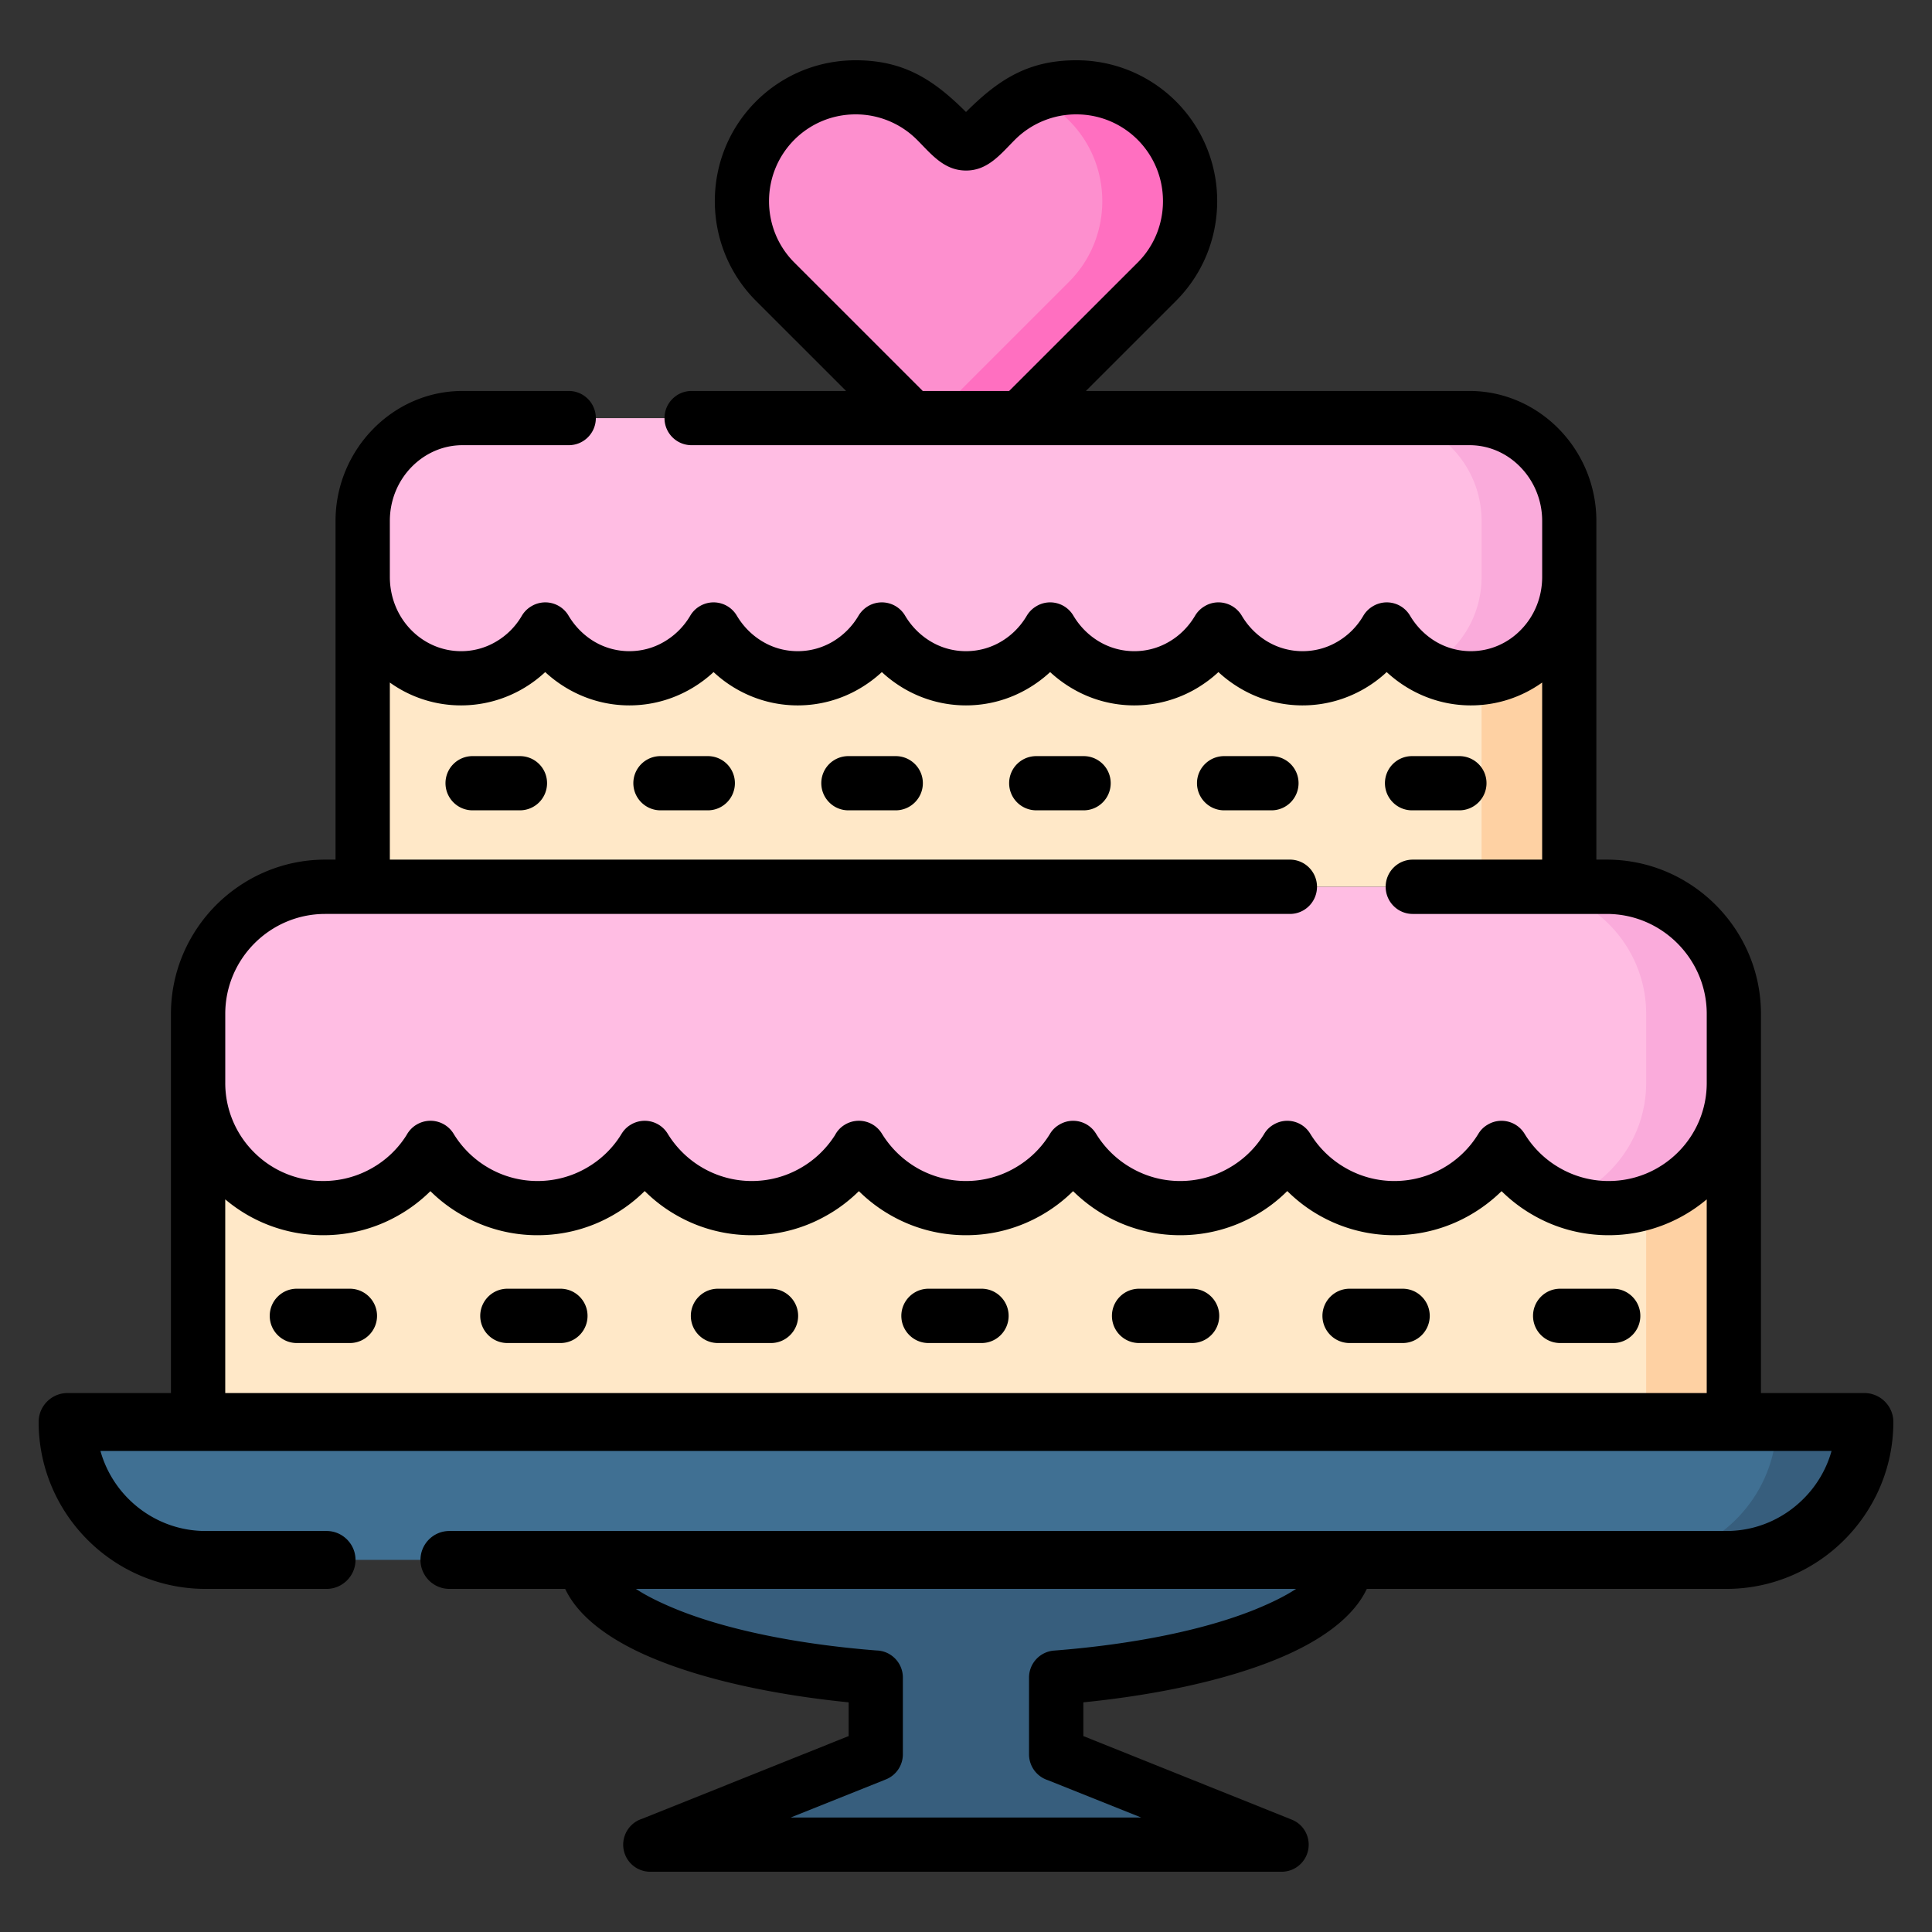
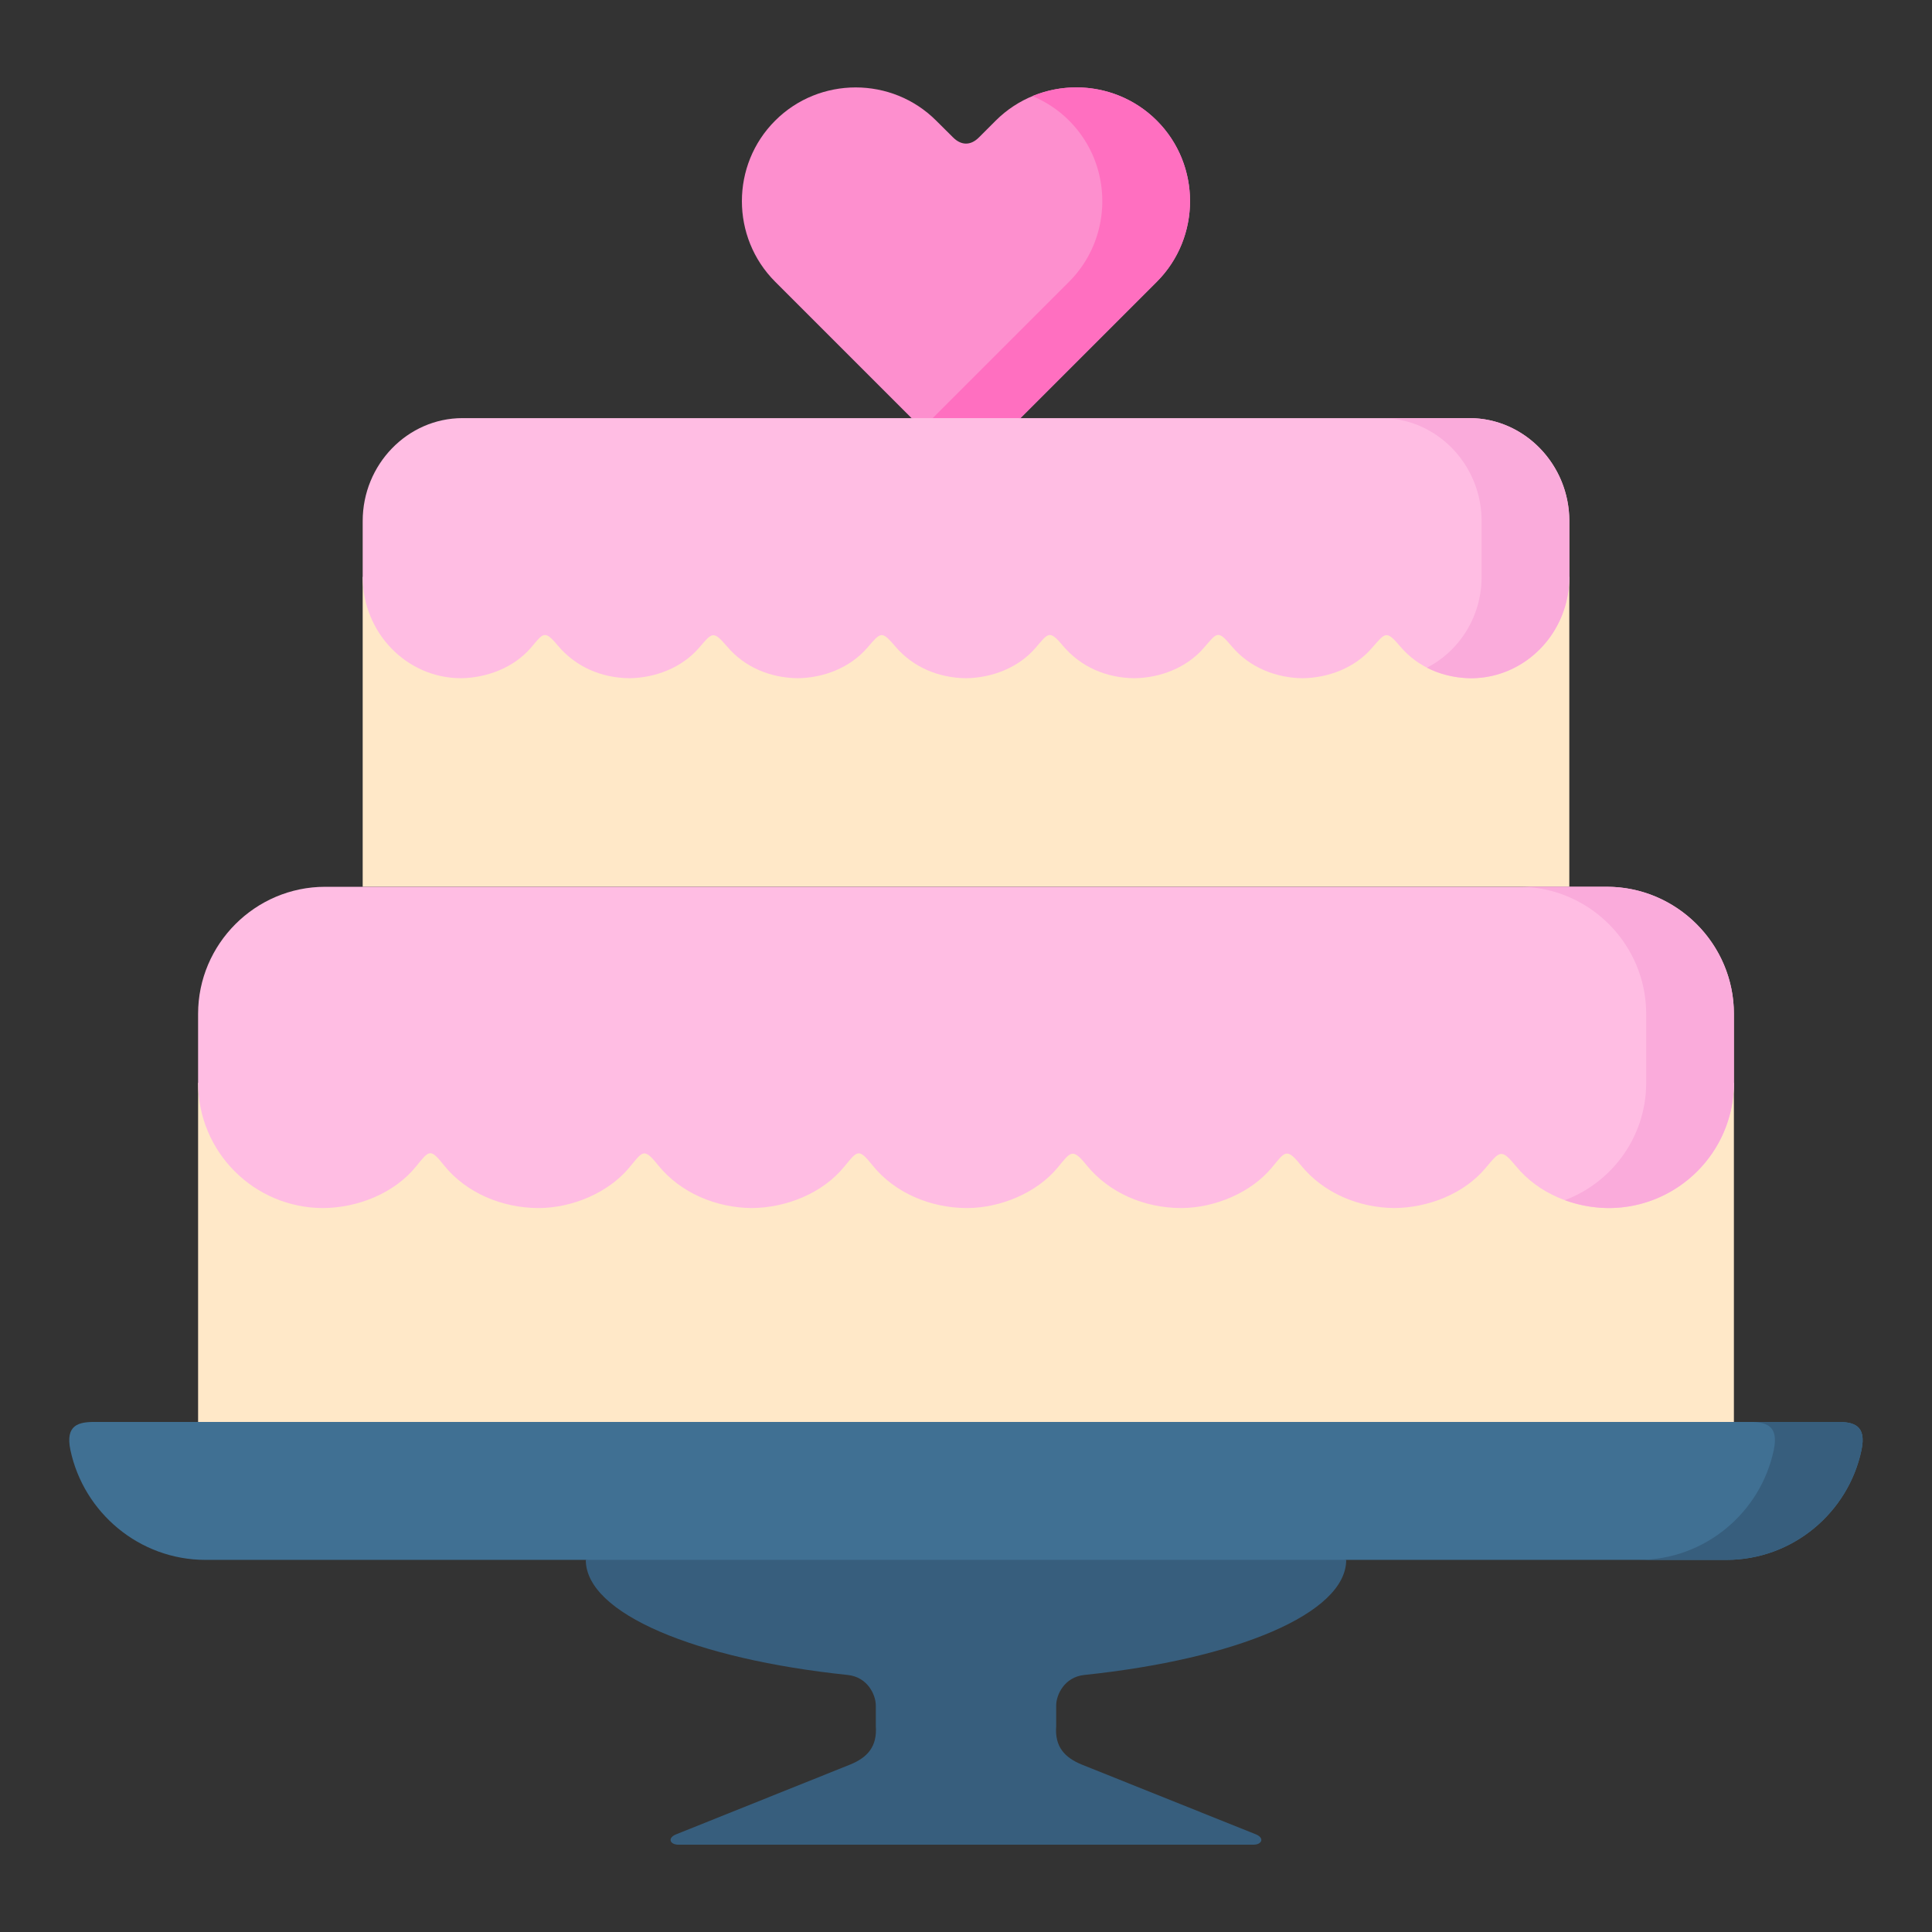
<svg xmlns="http://www.w3.org/2000/svg" version="1.1" width="512" height="512" x="0" y="0" viewBox="0 0 512 512" style="enable-background:new 0 0 512 512" xml:space="preserve" class="">
  <rect x="0" y="0" width="512" height="512" fill="#333333" stroke="none" />
  <g transform="matrix(0.96,0,0,0.96,10.24,10.24)">
    <g fill-rule="evenodd" clip-rule="evenodd">
      <path fill="#fd8fce" d="M252.407 27.244c2.179 2.206 4.81 2.403 7.187 0l4.611-4.612c12.25-12.222 32.251-12.222 44.472 0 12.222 12.222 12.222 32.224 0 44.473l-37.655 37.654-15.22 5.093-14.824-5.093-37.655-37.654c-12.249-12.249-12.249-32.251 0-44.473 12.221-12.222 32.223-12.222 44.444 0z" opacity="1" data-original="#fd8fce" />
      <path fill="#ff6fc0" d="M274.332 15.87c11.429-4.752 25.093-2.489 34.344 6.762 12.222 12.222 12.222 32.224 0 44.473l-37.655 37.654h-24.216l37.654-37.654c12.222-12.249 12.222-32.251 0-44.473a30.863 30.863 0 0 0-10.127-6.762z" opacity="1" data-original="#ff6fc0" />
      <path fill="#375e7d" d="M360.957 419.943c0 14.823-30.384 27.385-72.338 31.771-5.46.593-7.724 5.46-7.724 8.458v5.685c-.424 5.603 2.263 8.657 7.186 10.638l47.867 19.181c2.575 1.02 1.726 2.887-.566 2.887H176.589c-2.292 0-3.141-1.867-.538-2.887l47.839-19.181c4.951-1.98 7.61-5.035 7.214-10.638v-5.685c0-2.998-2.263-7.865-7.724-8.458-41.983-4.386-72.338-16.947-72.338-31.771L256 400.903z" opacity="1" data-original="#375e7d" />
-       <path fill="#ffe8c8" d="M89.454 234.132h333.092v-85.551H89.454zM44.02 386.729h423.96V288.25H44.02z" opacity="1" data-original="#ffe8c8" />
+       <path fill="#ffe8c8" d="M89.454 234.132h333.092v-85.551H89.454zM44.02 386.729h423.96V288.25H44.02" opacity="1" data-original="#ffe8c8" />
      <path fill="#407093" d="M46.057 419.943c-18.276 0-33.638-13.07-37.287-30.327-1.443-6.902 2.178-7.809 6.959-7.752h480.514c4.81-.057 8.401.85 6.959 7.752-3.621 17.257-18.983 30.327-37.287 30.327z" opacity="1" data-original="#407093" />
      <path fill="#375e7d" d="M472.818 381.864h23.425c4.81-.057 8.401.85 6.959 7.752-3.621 17.257-18.983 30.327-37.287 30.327h-24.217c18.304 0 33.666-13.07 37.287-30.327 1.359-6.507-1.782-7.667-6.167-7.752z" opacity="1" data-original="#375e7d" />
-       <path fill="#fed1a3" d="M398.329 234.132h24.217v-85.551h-24.217zm45.435 147.732h24.216V288.25h-24.216z" opacity="1" data-original="#fed1a3" />
      <path fill="#ffbde3" d="M467.98 288.25c0 19.098-15.503 34.571-34.599 34.571-9.59-.084-19.351-3.989-25.518-11.514-4.102-4.95-4.442-4.3-8.374.397-6.026 7.241-15.956 11.033-25.235 11.117-9.846-.084-19.605-4.13-25.858-11.882-3.961-4.922-4.328-3.649-8.034.792-5.828 6.96-15.758 11.006-24.726 11.09h-.509c-9.874-.084-19.577-4.13-25.858-11.852-3.96-4.895-4.357-3.65-8.034.763-5.828 6.988-15.758 11.006-24.726 11.09H256c-9.788-.084-19.662-4.13-25.858-11.852-3.79-4.725-4.102-4.046-7.723.395-6.054 7.44-16.097 11.373-25.546 11.457-9.816-.084-19.634-4.13-25.886-11.852-4.017-5.036-4.244-3.733-8.035.791-5.828 6.932-15.729 10.978-24.698 11.061h-.538c-9.732-.084-19.69-4.13-25.857-11.852-3.819-4.78-4.046-4.074-7.724.423-6.025 7.413-16.097 11.346-25.546 11.43-19.096 0-34.571-15.474-34.571-34.571v-19.037c0-19.295 15.786-35.081 35.08-35.081h353.8c19.294 0 35.08 15.786 35.08 35.081v19.035zm-45.434-139.669c0 15.447-12.165 27.979-27.187 27.979-7.44-.084-14.57-2.97-19.436-8.714-3.932-4.609-4.073-3.96-7.893.397-4.696 5.46-12.023 8.232-19.125 8.316-7.384-.084-14.626-2.998-19.436-8.685-4.018-4.724-3.989-4.102-7.893.395-4.724 5.433-12.023 8.205-19.124 8.289-7.724-.084-14.796-3.111-19.776-9.053-3.762-4.497-4.017-3.309-7.553.764-4.725 5.433-12.023 8.205-19.124 8.289-7.469-.084-14.57-2.97-19.464-8.714-3.932-4.609-4.045-3.987-7.865.397-4.753 5.46-11.995 8.232-19.124 8.316-7.469-.084-14.599-2.97-19.464-8.714-3.933-4.582-4.102-3.931-7.865.425-4.753 5.433-12.023 8.205-19.152 8.289-7.695-.084-14.796-3.111-19.775-9.053-3.763-4.525-4.018-3.28-7.525.792-4.696 5.376-12.108 8.177-19.152 8.261-14.994 0-27.159-12.531-27.159-27.979V133.16c0-15.616 12.391-28.404 27.555-28.404H394.99c15.136 0 27.555 12.788 27.555 28.404v15.421z" opacity="1" data-original="#ffbde3" class="" />
      <path fill="#faabdb" d="M467.98 288.25c0 19.098-15.503 34.571-34.599 34.571a35.878 35.878 0 0 1-12.08-2.178c13.098-4.922 22.462-17.568 22.462-32.394v-19.037c0-19.295-15.786-35.081-35.08-35.081H432.9c19.294 0 35.08 15.786 35.08 35.081zm-45.434-139.669c0 15.447-12.165 27.979-27.187 27.979-4.243-.057-8.431-1.018-12.108-2.913 8.939-4.584 15.079-14.088 15.079-25.065v-15.418c0-15.616-12.419-28.404-27.583-28.404h24.245c15.136 0 27.555 12.788 27.555 28.404v15.417z" opacity="1" data-original="#faabdb" />
    </g>
-     <path d="M242.477 27.922a23.889 23.889 0 0 0-16.946-7.016c-13.24 0-23.905 10.694-23.905 23.962 0 6.14 2.32 12.277 6.988 16.945l35.448 35.447h23.849l35.476-35.447c4.668-4.668 6.988-10.806 6.988-16.945 0-13.268-10.665-23.962-23.934-23.962a23.901 23.901 0 0 0-16.946 7.016c-3.932 3.933-7.525 8.629-13.721 8.487-5.97-.113-9.449-4.639-13.297-8.487zM379.12 213.026c-4.131 0-7.469-3.366-7.469-7.497a7.461 7.461 0 0 1 7.469-7.468h13.07c4.131 0 7.497 3.338 7.497 7.468 0 4.131-3.366 7.497-7.497 7.497zm-51.856 0c-4.131 0-7.497-3.366-7.497-7.497 0-4.13 3.366-7.468 7.497-7.468h13.07a7.462 7.462 0 0 1 7.469 7.468c0 4.131-3.339 7.497-7.469 7.497zm-51.857 0a7.491 7.491 0 0 1-7.497-7.497c0-4.13 3.338-7.468 7.497-7.468h13.07a7.462 7.462 0 0 1 7.469 7.468c0 4.131-3.338 7.497-7.469 7.497zm-51.884 0c-4.131 0-7.469-3.366-7.469-7.497a7.461 7.461 0 0 1 7.469-7.468h13.07c4.13 0 7.497 3.338 7.497 7.468 0 4.131-3.367 7.497-7.497 7.497zm-51.857 0c-4.13 0-7.497-3.366-7.497-7.497 0-4.13 3.367-7.468 7.497-7.468h13.07a7.46 7.46 0 0 1 7.468 7.468c0 4.131-3.337 7.497-7.468 7.497zm-51.885 0c-4.13 0-7.468-3.366-7.468-7.497a7.46 7.46 0 0 1 7.468-7.468h13.071c4.159 0 7.497 3.338 7.497 7.468a7.491 7.491 0 0 1-7.497 7.497zM71.263 360.081c-4.13 0-7.468-3.367-7.468-7.497s3.338-7.497 7.468-7.497h14.654c4.131 0 7.497 3.367 7.497 7.497s-3.366 7.497-7.497 7.497zm348.765 0c-4.159 0-7.497-3.367-7.497-7.497s3.338-7.497 7.497-7.497h14.626c4.131 0 7.497 3.367 7.497 7.497s-3.366 7.497-7.497 7.497zm-58.137 0c-4.13 0-7.497-3.367-7.497-7.497s3.367-7.497 7.497-7.497h14.655c4.13 0 7.469 3.367 7.469 7.497s-3.338 7.497-7.469 7.497zm-58.109 0c-4.158 0-7.497-3.367-7.497-7.497s3.338-7.497 7.497-7.497h14.626c4.13 0 7.497 3.367 7.497 7.497s-3.366 7.497-7.497 7.497zm-58.137 0c-4.13 0-7.497-3.367-7.497-7.497s3.367-7.497 7.497-7.497H260.3c4.13 0 7.468 3.367 7.468 7.497s-3.338 7.497-7.468 7.497zm-58.136 0c-4.13 0-7.469-3.367-7.469-7.497s3.338-7.497 7.469-7.497h14.654c4.131 0 7.497 3.367 7.497 7.497s-3.366 7.497-7.497 7.497zm-58.109 0c-4.13 0-7.497-3.367-7.497-7.497s3.367-7.497 7.497-7.497h14.655c4.13 0 7.469 3.367 7.469 7.497s-3.338 7.497-7.469 7.497zm50.838-247.852c-4.13 0-7.469-3.34-7.469-7.47s3.338-7.498 7.469-7.498H222.9l-24.867-24.866c-7.581-7.582-11.372-17.568-11.372-27.526 0-21.559 17.342-38.898 38.871-38.898 13.297 0 21.529 5.347 30.469 14.285 8.939-8.939 17.144-14.285 30.44-14.285a38.804 38.804 0 0 1 38.899 38.898c0 9.958-3.791 19.944-11.372 27.526L289.1 97.261h105.891c9.647 0 18.445 4.075 24.811 10.638a36.235 36.235 0 0 1 10.213 25.265v93.472h2.885c11.713 0 22.35 4.809 30.045 12.504 7.723 7.723 12.504 18.36 12.504 30.074v104.673h28.545c4.413 0 8.006 3.594 8.006 7.979 0 12.674-5.205 24.217-13.551 32.563-8.346 8.344-19.86 13.521-32.534 13.521h-99.271c-3.621 7.725-12.504 14.4-25.235 19.55-13.523 5.489-31.94 9.647-53.017 11.768v9.309l57.515 23.058c3.848 1.528 5.687 5.884 4.159 9.702a7.472 7.472 0 0 1-6.932 4.696H168.837a7.46 7.46 0 0 1-7.469-7.468 7.505 7.505 0 0 1 5.234-7.157l57.005-22.831v-9.309c-21.105-2.121-39.522-6.278-53.045-11.768-12.731-5.149-21.586-11.825-25.207-19.55h-31.969c-4.413 0-7.978-3.593-7.978-8.005 0-4.385 3.565-7.979 7.978-7.979h352.527c8.289 0 15.786-3.395 21.246-8.854a30.075 30.075 0 0 0 7.78-13.241H17.059a30.287 30.287 0 0 0 7.751 13.241c5.46 5.46 12.985 8.854 21.246 8.854h33.44c4.384 0 7.978 3.594 7.978 7.979 0 4.412-3.593 8.005-7.978 8.005h-33.44c-12.674 0-24.188-5.178-32.534-13.521C5.177 406.081 0 394.538 0 381.864c0-4.385 3.564-7.979 7.978-7.979h28.545V269.213c0-11.714 4.81-22.352 12.504-30.074 7.724-7.695 18.36-12.504 30.073-12.504h2.857v-93.472c0-9.816 3.932-18.757 10.241-25.265 6.366-6.563 15.136-10.638 24.811-10.638h29.337c4.13 0 7.469 3.368 7.469 7.498s-3.339 7.47-7.469 7.47h-29.337c-5.488 0-10.468 2.319-14.118 6.081-3.677 3.792-5.94 9.026-5.94 14.854v15.418c0 5.432 2.009 10.665 5.799 14.57 3.565 3.677 8.459 5.94 13.863 5.94a18.81 18.81 0 0 0 9.562-2.575 19.804 19.804 0 0 0 7.187-7.157 7.412 7.412 0 0 1 2.688-2.687 7.446 7.446 0 0 1 10.241 2.63c1.783 2.999 4.272 5.488 7.214 7.214a18.955 18.955 0 0 0 9.562 2.575c3.508 0 6.762-.934 9.562-2.575a20.101 20.101 0 0 0 7.214-7.157 7.336 7.336 0 0 1 2.659-2.687 7.446 7.446 0 0 1 10.241 2.63c1.783 2.999 4.272 5.488 7.243 7.214 2.801 1.642 6.054 2.575 9.563 2.575 3.48 0 6.733-.934 9.562-2.575a20.256 20.256 0 0 0 7.186-7.157 7.565 7.565 0 0 1 2.659-2.687 7.446 7.446 0 0 1 10.241 2.63c1.783 2.999 4.272 5.488 7.243 7.214 2.8 1.642 6.054 2.575 9.562 2.575 3.48 0 6.762-.934 9.563-2.575 2.942-1.698 5.403-4.158 7.185-7.157a7.42 7.42 0 0 1 2.688-2.687c3.537-2.122 8.119-.934 10.212 2.63 1.783 2.999 4.272 5.488 7.243 7.214a18.877 18.877 0 0 0 9.563 2.575 18.81 18.81 0 0 0 9.562-2.575c2.942-1.698 5.403-4.158 7.186-7.157a7.42 7.42 0 0 1 2.688-2.687c3.536-2.122 8.12-.934 10.242 2.63a20.255 20.255 0 0 0 7.214 7.214 18.95 18.95 0 0 0 9.562 2.575c3.508 0 6.762-.934 9.562-2.575a19.81 19.81 0 0 0 7.186-7.157 7.42 7.42 0 0 1 2.688-2.687 7.446 7.446 0 0 1 10.241 2.63c1.782 2.999 4.272 5.488 7.214 7.214a18.952 18.952 0 0 0 9.562 2.575c5.432 0 10.326-2.264 13.862-5.94 3.621-3.706 5.828-8.856 5.828-14.57v-15.418c0-5.827-2.292-11.062-5.969-14.854-3.622-3.762-8.601-6.081-14.089-6.081H180.238zm234.811 65.519c-5.602 3.989-12.363 6.31-19.69 6.31-6.168 0-11.967-1.67-17.031-4.611a35.023 35.023 0 0 1-6.195-4.584 33.904 33.904 0 0 1-6.168 4.584c-5.064 2.941-10.863 4.611-17.059 4.611a33.687 33.687 0 0 1-17.031-4.611 35.103 35.103 0 0 1-6.196-4.584c-1.867 1.755-3.961 3.282-6.168 4.584a33.87 33.87 0 0 1-17.059 4.611 33.684 33.684 0 0 1-17.031-4.611 35.06 35.06 0 0 1-6.195-4.584 35.103 35.103 0 0 1-6.196 4.584c-5.036 2.941-10.863 4.611-17.031 4.611s-11.995-1.67-17.059-4.611c-2.206-1.302-4.3-2.829-6.167-4.584a35.06 35.06 0 0 1-6.195 4.584 33.69 33.69 0 0 1-17.031 4.611c-6.196 0-11.996-1.67-17.06-4.611a33.897 33.897 0 0 1-6.167-4.584 35.067 35.067 0 0 1-6.196 4.584c-5.064 2.941-10.863 4.611-17.059 4.611-6.168 0-11.966-1.67-17.031-4.611a35.103 35.103 0 0 1-6.196-4.584 33.836 33.836 0 0 1-6.168 4.584 33.867 33.867 0 0 1-17.059 4.611 33.656 33.656 0 0 1-19.662-6.31v48.887h248.475c4.131 0 7.469 3.367 7.469 7.497 0 4.129-3.338 7.496-7.469 7.496H79.1c-7.582 0-14.485 3.084-19.492 8.092s-8.091 11.91-8.091 19.493v19.037a26.98 26.98 0 0 0 7.921 19.154 26.94 26.94 0 0 0 19.153 7.948c4.837 0 9.364-1.272 13.296-3.48a26.918 26.918 0 0 0 9.676-9.193c.622-1.132 1.528-2.15 2.716-2.858a7.465 7.465 0 0 1 10.27 2.489 27.198 27.198 0 0 0 9.901 9.563 26.961 26.961 0 0 0 13.268 3.48c4.838 0 9.393-1.272 13.297-3.48 4.046-2.262 7.468-5.545 9.845-9.448.622-1.047 1.471-1.952 2.574-2.604a7.426 7.426 0 0 1 10.241 2.519 27.354 27.354 0 0 0 9.902 9.533c3.932 2.207 8.459 3.48 13.296 3.48s9.364-1.272 13.268-3.48c3.961-2.205 7.299-5.402 9.704-9.193a7.221 7.221 0 0 1 2.688-2.858c3.536-2.149 8.119-1.047 10.269 2.489a27.642 27.642 0 0 0 9.902 9.563c3.932 2.207 8.458 3.48 13.296 3.48s9.365-1.272 13.268-3.48a27.024 27.024 0 0 0 9.93-9.563 7.092 7.092 0 0 1 2.518-2.489c3.507-2.149 8.091-1.018 10.212 2.519a27.216 27.216 0 0 0 9.93 9.533 26.882 26.882 0 0 0 13.268 3.48c4.838 0 9.364-1.272 13.268-3.48a27.048 27.048 0 0 0 9.874-9.448 7.097 7.097 0 0 1 2.574-2.604c3.508-2.149 8.091-1.018 10.213 2.519a27.208 27.208 0 0 0 9.93 9.533 26.883 26.883 0 0 0 13.269 3.48c4.837 0 9.364-1.272 13.296-3.48a27.158 27.158 0 0 0 9.901-9.563 7.084 7.084 0 0 1 2.518-2.489c3.508-2.149 8.092-1.018 10.242 2.519a27.12 27.12 0 0 0 9.902 9.533 26.882 26.882 0 0 0 13.268 3.48c7.497 0 14.258-3.027 19.181-7.948a26.981 26.981 0 0 0 7.921-19.154v-19.037c0-7.583-3.112-14.485-8.119-19.493s-11.882-8.092-19.464-8.092h-53.582c-4.13 0-7.468-3.367-7.468-7.496 0-4.13 3.338-7.497 7.468-7.497h35.731zm45.434 142.67c-7.328 6.168-16.776 9.9-27.103 9.9-7.468 0-14.485-1.952-20.567-5.403a41.98 41.98 0 0 1-8.968-6.761 42.865 42.865 0 0 1-8.997 6.761 41.718 41.718 0 0 1-20.595 5.403 41.72 41.72 0 0 1-20.596-5.403c-3.282-1.839-6.281-4.131-8.968-6.79a41.148 41.148 0 0 1-8.968 6.79c-6.111 3.451-13.127 5.403-20.596 5.403s-14.485-1.952-20.595-5.403c-3.282-1.839-6.281-4.131-8.968-6.761a41.956 41.956 0 0 1-8.968 6.761c-6.111 3.451-13.127 5.403-20.596 5.403s-14.484-1.952-20.596-5.403a41.98 41.98 0 0 1-8.968-6.761c-2.688 2.63-5.686 4.922-8.997 6.761-6.082 3.451-13.098 5.403-20.567 5.403s-14.513-1.952-20.596-5.403a41.172 41.172 0 0 1-8.968-6.79 42.023 42.023 0 0 1-8.997 6.79c-6.082 3.451-13.127 5.403-20.596 5.403a41.613 41.613 0 0 1-20.567-5.403 41.468 41.468 0 0 1-8.997-6.761 41.98 41.98 0 0 1-8.968 6.761c-6.082 3.451-13.127 5.403-20.595 5.403a41.81 41.81 0 0 1-27.074-9.9v53.468h408.967v-53.468zM335.808 433.636c4.583-1.868 8.402-3.764 11.315-5.688H164.877c2.885 1.924 6.733 3.819 11.315 5.688 13.552 5.488 32.846 9.563 55.138 11.316 4.018.113 7.243 3.423 7.243 7.469v21.19a7.463 7.463 0 0 1-4.696 6.933l-26.282 10.523h96.782l-25.744-10.299a7.509 7.509 0 0 1-5.234-7.157v-21.19a7.47 7.47 0 0 1 6.932-7.441c22.461-1.753 41.84-5.828 55.477-11.344z" fill="#000000" opacity="1" data-original="#000000" class="" />
  </g>
</svg>